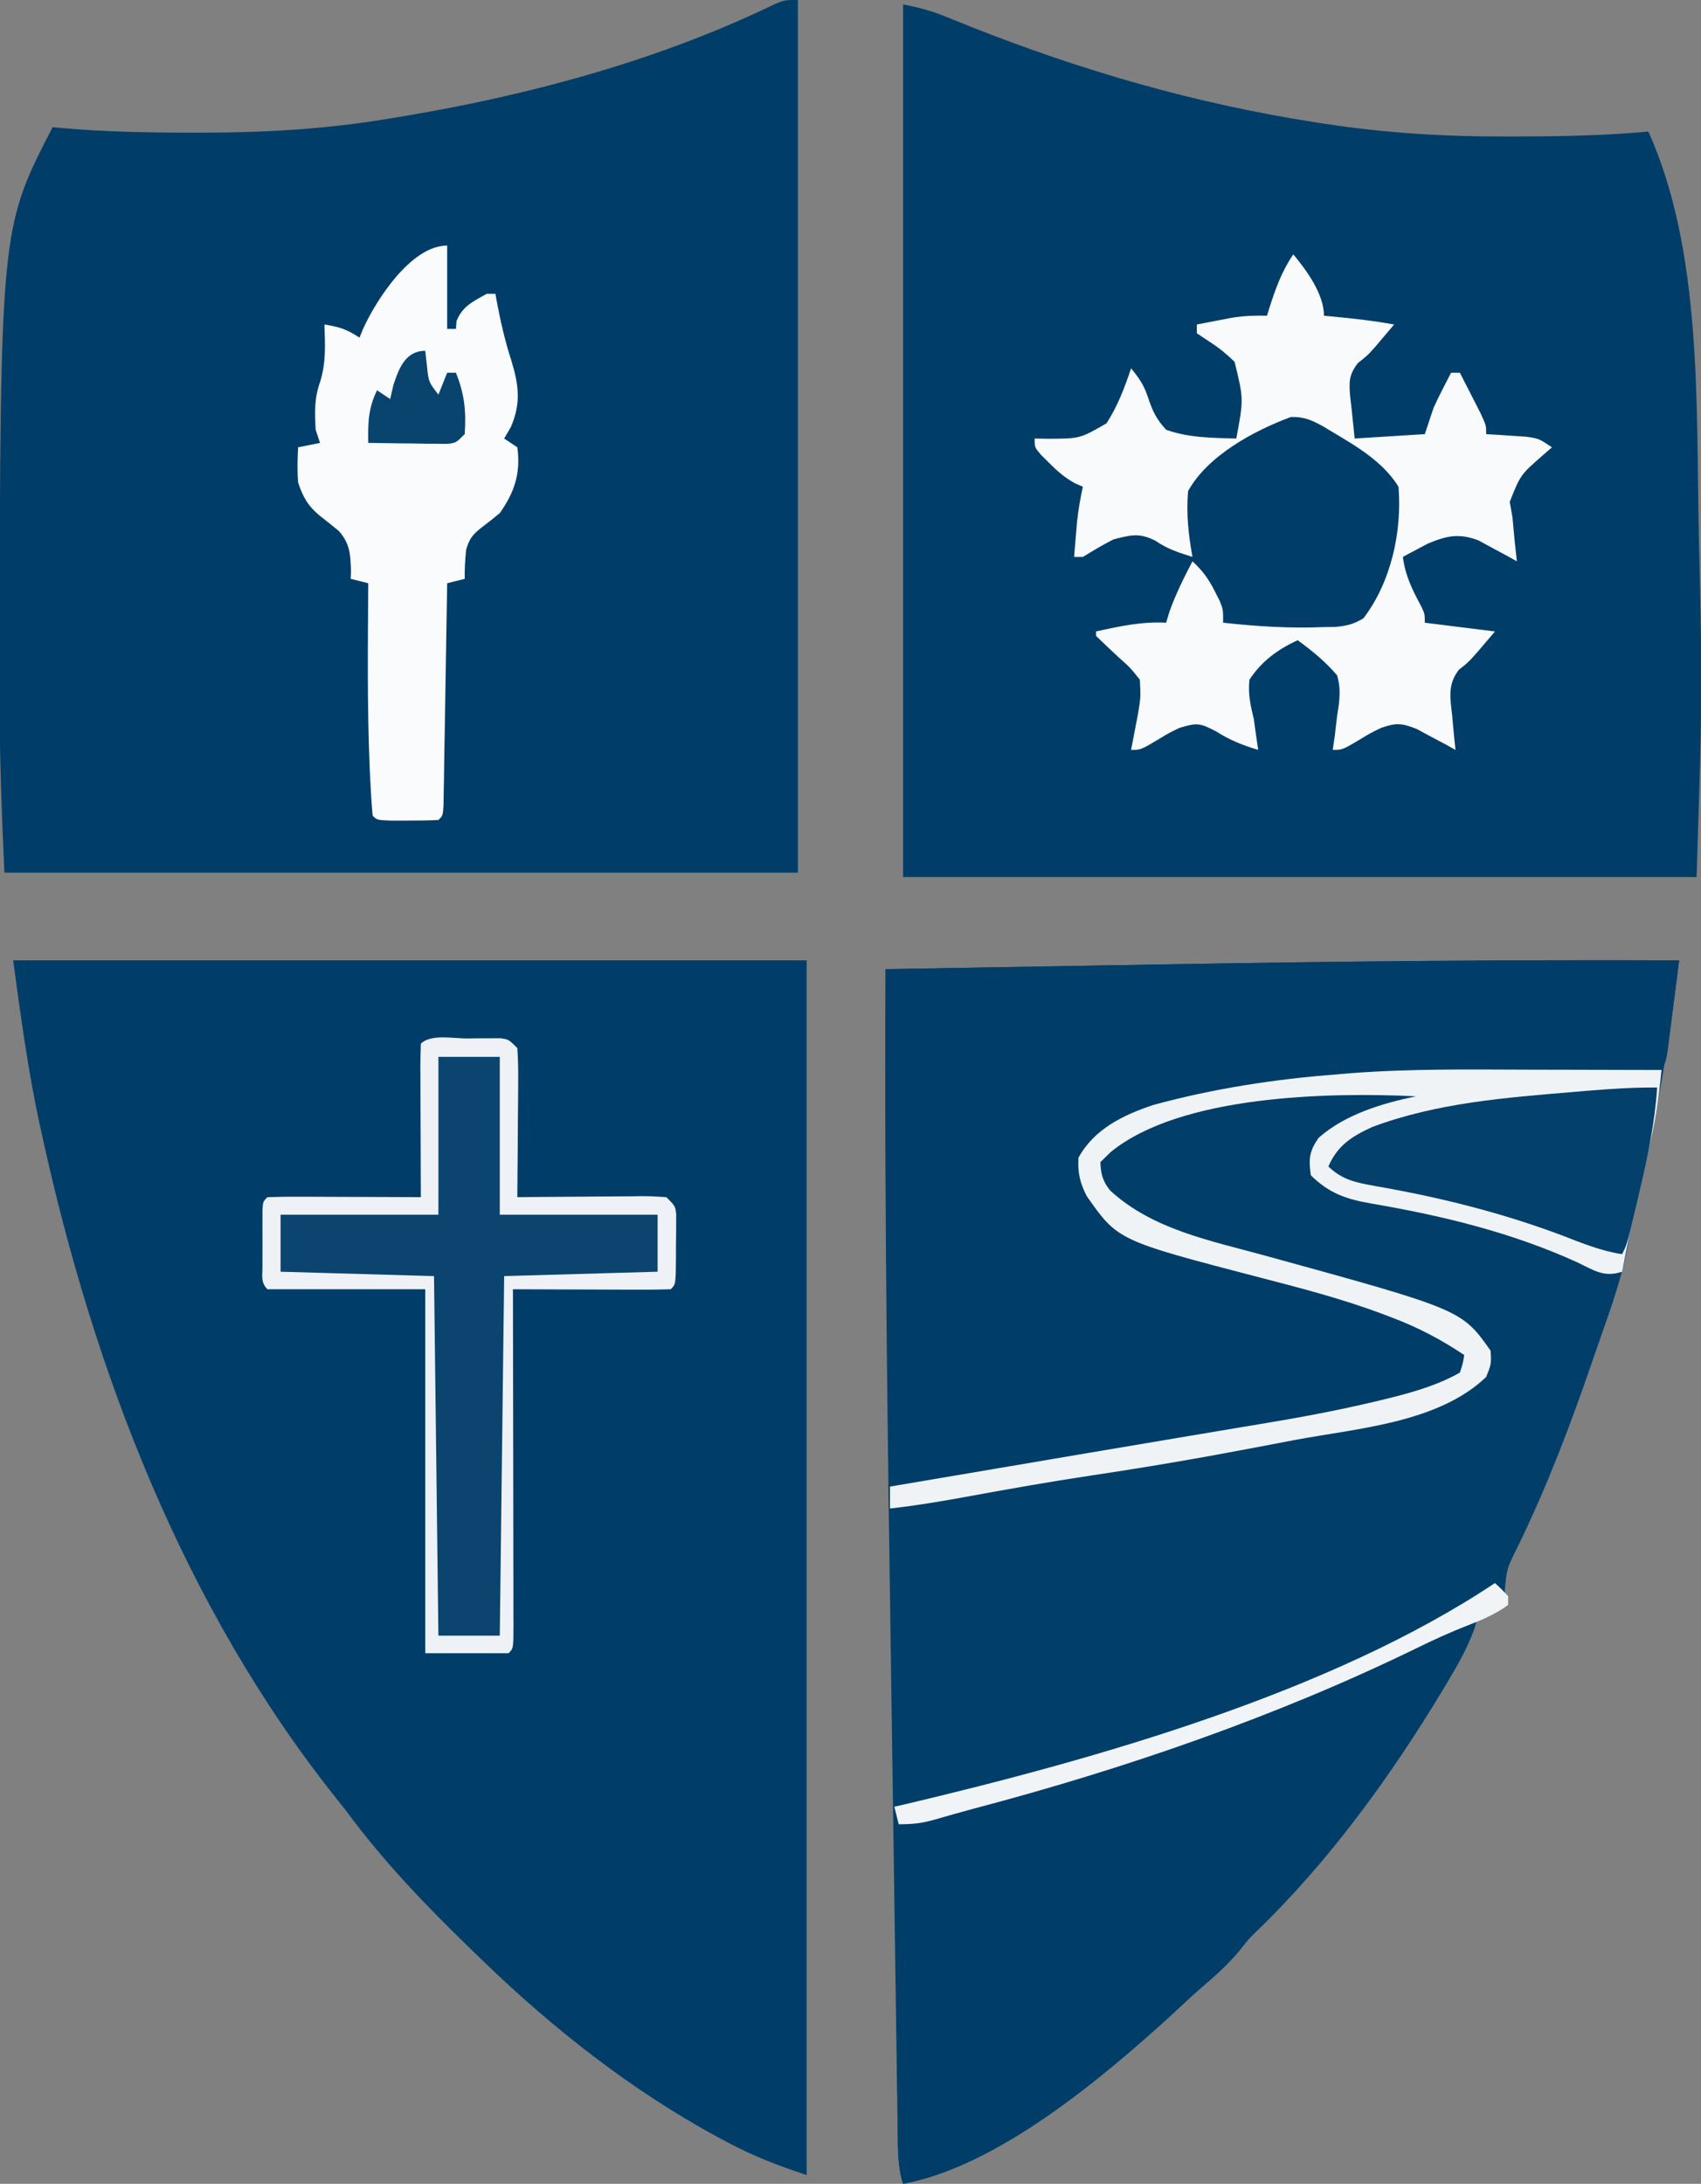
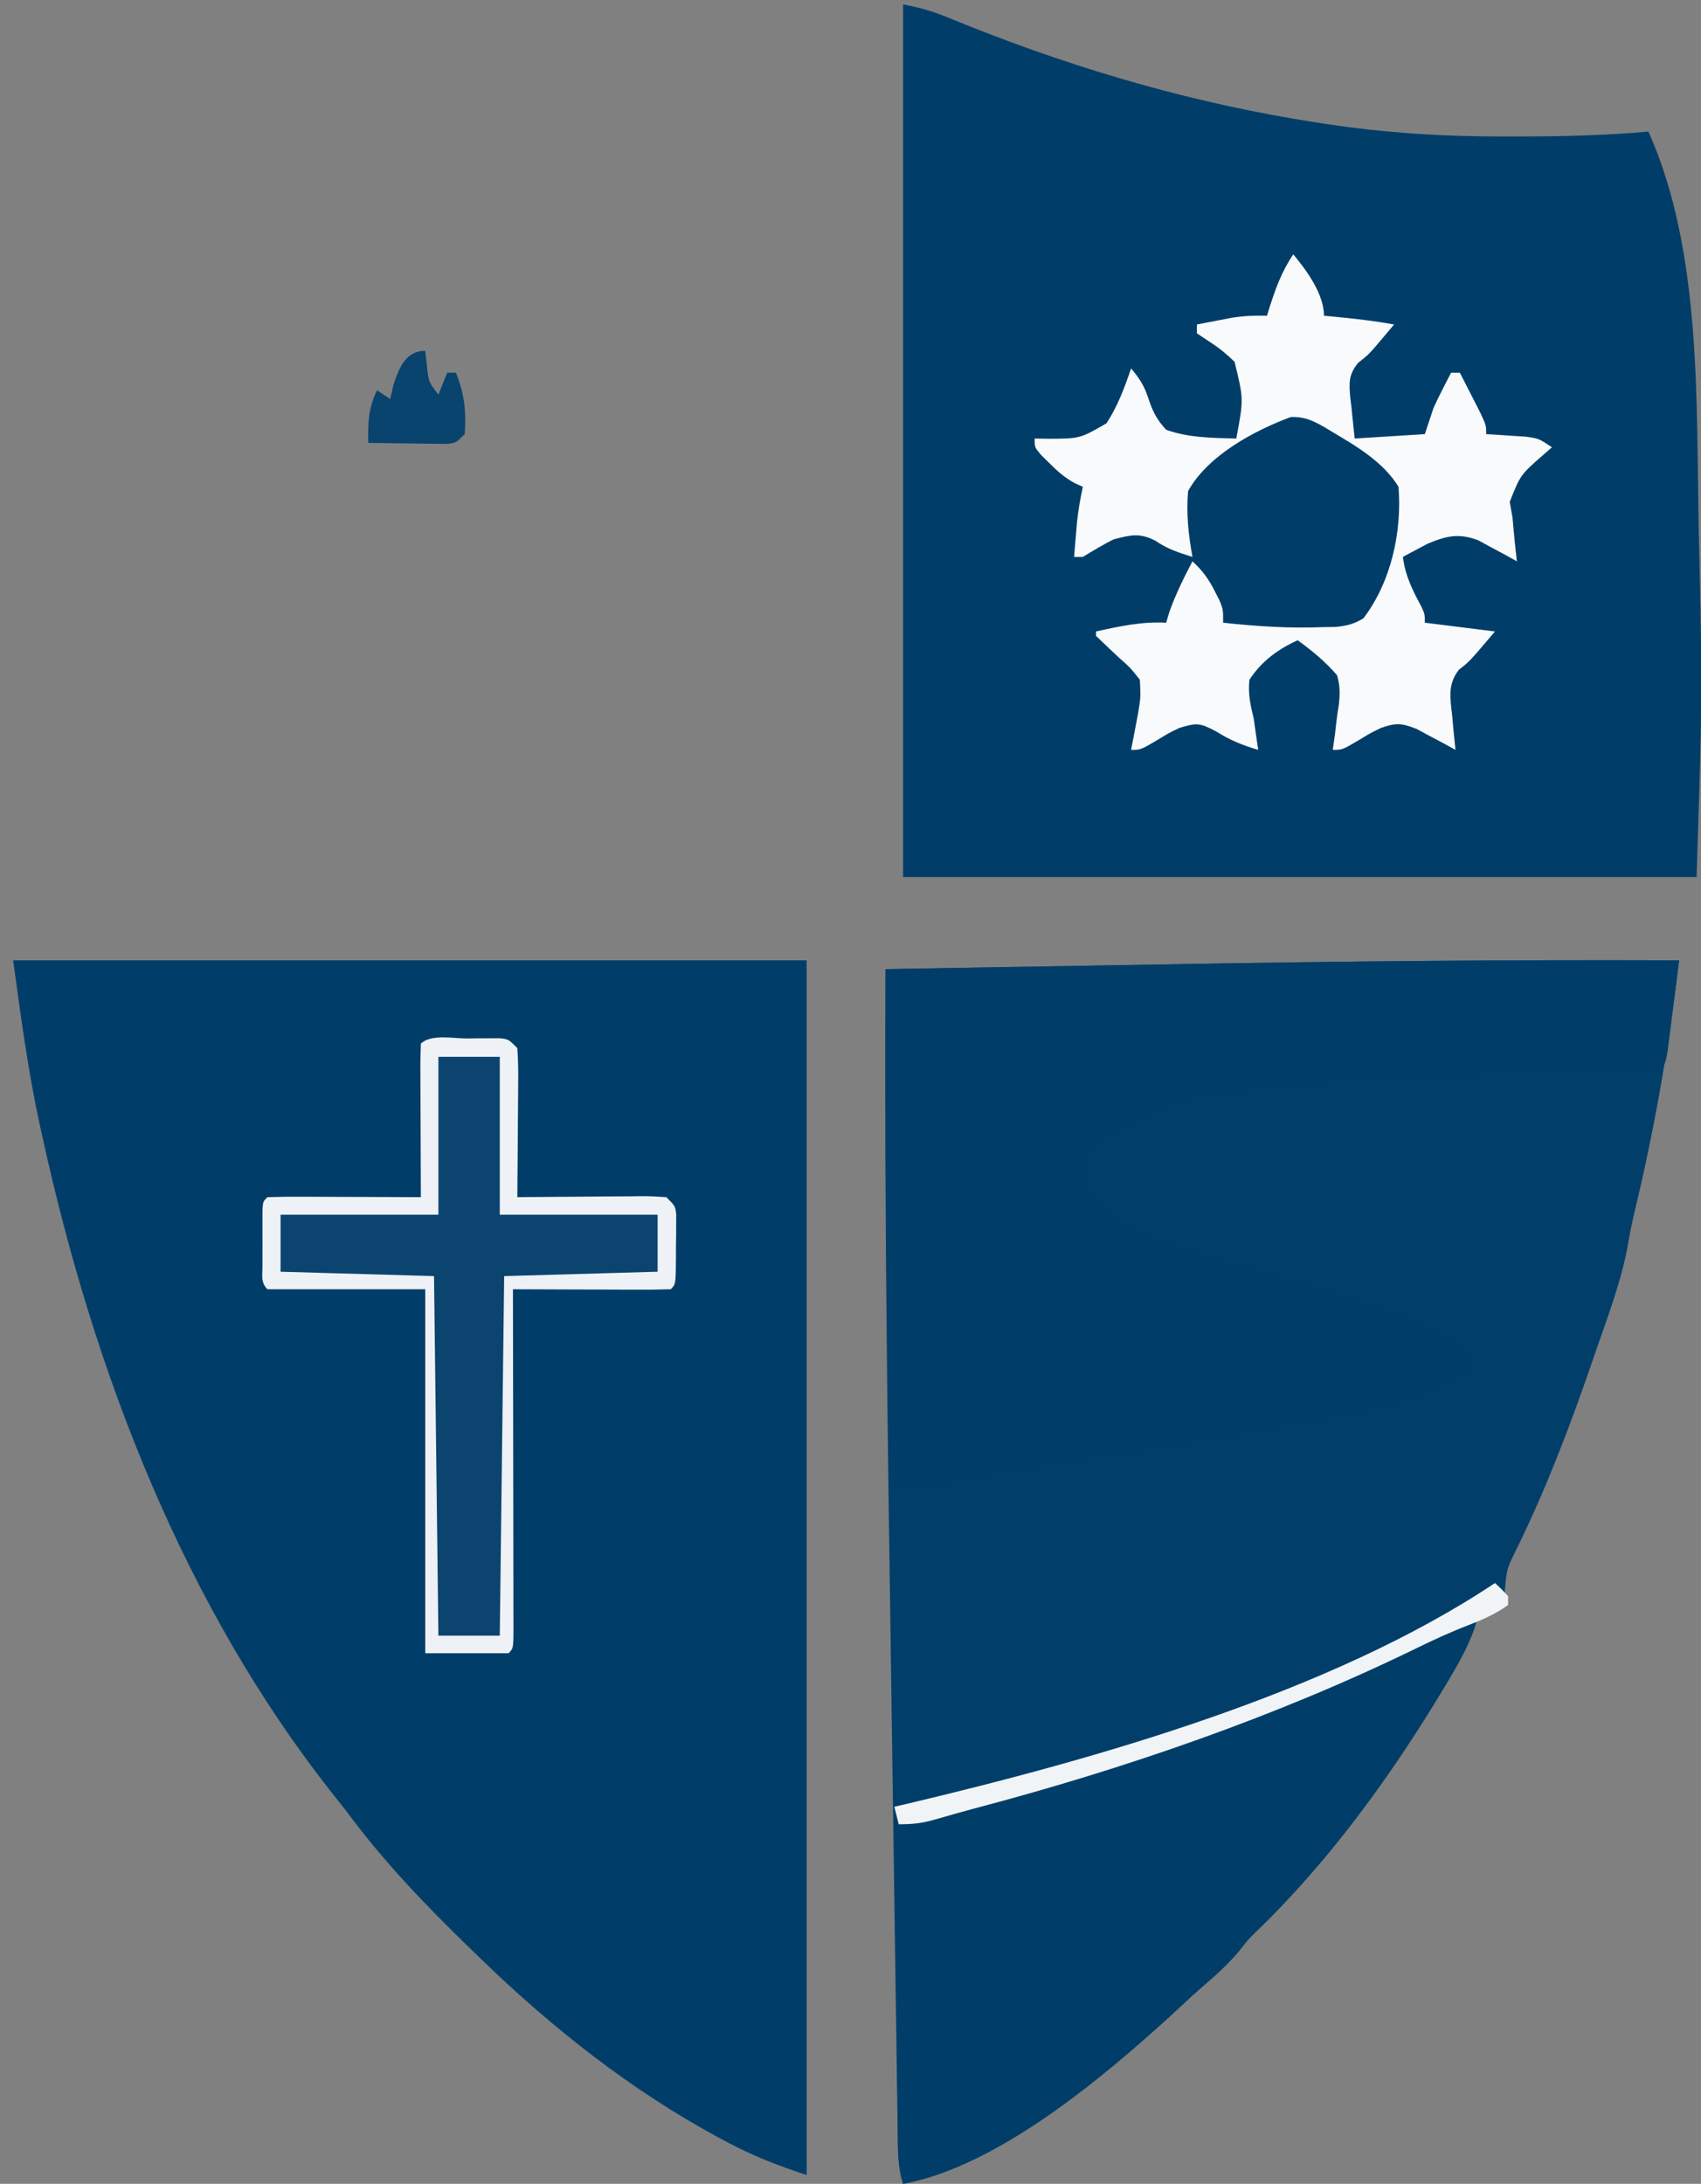
<svg xmlns="http://www.w3.org/2000/svg" width="388" height="498">
  <rect width="100%" height="100%" fill="#808080" stroke="none" />
-   <path d="M0 0 C-2.323 19.652 -5.617 38.593 -10.267 57.823 C-10.876 60.462 -11.376 63.079 -11.832 65.746 C-13.405 73.813 -16.383 81.562 -19.062 89.312 C-19.352 90.157 -19.642 91.002 -19.941 91.872 C-24.824 106.066 -30.122 119.975 -36.695 133.484 C-39.373 138.829 -39.373 138.829 -39.812 144.688 C-39.41 145.832 -39.41 145.832 -39 147 C-43.75 150 -43.75 150 -46 150 C-46.238 150.828 -46.477 151.655 -46.723 152.508 C-48.222 156.607 -50.203 160.139 -52.438 163.875 C-52.877 164.615 -53.317 165.354 -53.77 166.116 C-65.699 185.94 -79.842 205.485 -96.562 221.562 C-98.242 223.193 -98.242 223.193 -100.438 226 C-103.015 229.017 -105.711 231.474 -108.727 234.035 C-111.217 236.187 -113.6 238.435 -116 240.688 C-131.857 255.085 -155.418 274.943 -177 279 C-178.264 275.084 -178.187 271.131 -178.234 267.06 C-178.247 266.253 -178.26 265.446 -178.274 264.615 C-178.317 261.904 -178.353 259.194 -178.389 256.484 C-178.418 254.539 -178.448 252.595 -178.478 250.651 C-178.559 245.345 -178.634 240.039 -178.707 234.734 C-178.786 229.119 -178.869 223.504 -178.951 217.889 C-179.09 208.393 -179.225 198.897 -179.357 189.402 C-179.491 179.785 -179.63 170.168 -179.773 160.551 C-180.56 107.699 -181.293 54.859 -181 2 C-165.669 1.733 -150.338 1.472 -135.008 1.218 C-127.882 1.099 -120.756 0.979 -113.63 0.854 C-75.749 0.194 -37.889 -0.152 0 0 Z " fill="#013F6A" transform="translate(383,219)" />
+   <path d="M0 0 C-2.323 19.652 -5.617 38.593 -10.267 57.823 C-10.876 60.462 -11.376 63.079 -11.832 65.746 C-13.405 73.813 -16.383 81.562 -19.062 89.312 C-19.352 90.157 -19.642 91.002 -19.941 91.872 C-24.824 106.066 -30.122 119.975 -36.695 133.484 C-39.373 138.829 -39.373 138.829 -39.812 144.688 C-39.41 145.832 -39.41 145.832 -39 147 C-43.75 150 -43.75 150 -46 150 C-46.238 150.828 -46.477 151.655 -46.723 152.508 C-48.222 156.607 -50.203 160.139 -52.438 163.875 C-52.877 164.615 -53.317 165.354 -53.77 166.116 C-65.699 185.94 -79.842 205.485 -96.562 221.562 C-98.242 223.193 -98.242 223.193 -100.438 226 C-103.015 229.017 -105.711 231.474 -108.727 234.035 C-111.217 236.187 -113.6 238.435 -116 240.688 C-131.857 255.085 -155.418 274.943 -177 279 C-178.264 275.084 -178.187 271.131 -178.234 267.06 C-178.247 266.253 -178.26 265.446 -178.274 264.615 C-178.317 261.904 -178.353 259.194 -178.389 256.484 C-178.418 254.539 -178.448 252.595 -178.478 250.651 C-178.559 245.345 -178.634 240.039 -178.707 234.734 C-178.786 229.119 -178.869 223.504 -178.951 217.889 C-179.491 179.785 -179.63 170.168 -179.773 160.551 C-180.56 107.699 -181.293 54.859 -181 2 C-165.669 1.733 -150.338 1.472 -135.008 1.218 C-127.882 1.099 -120.756 0.979 -113.63 0.854 C-75.749 0.194 -37.889 -0.152 0 0 Z " fill="#013F6A" transform="translate(383,219)" />
  <path d="M0 0 C59.73 0 119.46 0 181 0 C181 91.41 181 182.82 181 277 C174.461 274.82 169.078 272.784 163.125 269.625 C162.312 269.194 161.499 268.764 160.661 268.32 C140.945 257.619 123.086 243.566 107 228 C106.228 227.255 105.456 226.51 104.66 225.743 C94.291 215.691 84.569 205.624 76 194 C75.174 192.947 74.343 191.897 73.508 190.852 C38.933 147.418 18.381 93.767 6.625 40 C6.461 39.26 6.298 38.519 6.129 37.756 C3.383 25.209 1.743 12.784 0 0 Z " fill="#003E69" transform="translate(3,219)" />
-   <path d="M0 0 C0 65.67 0 131.34 0 199 C-59.73 199 -119.46 199 -181 199 C-181.657 184.541 -182.168 170.206 -182.125 155.75 C-182.123 154.809 -182.122 153.867 -182.12 152.897 C-181.928 52.115 -181.928 52.115 -170 29 C-168.919 29.104 -168.919 29.104 -167.815 29.21 C-157.956 30.071 -148.142 30.243 -138.25 30.25 C-137.391 30.251 -136.531 30.251 -135.646 30.252 C-121.239 30.234 -107.225 29.416 -93 27 C-91.957 26.828 -90.913 26.657 -89.838 26.48 C-60.959 21.634 -31.665 13.716 -5.238 0.922 C-3 0 -3 0 0 0 Z " fill="#003E69" transform="translate(182,0)" />
  <path d="M0 0 C3.669 0.734 6.403 1.445 9.781 2.82 C10.694 3.187 11.607 3.554 12.548 3.932 C13.522 4.326 14.496 4.719 15.5 5.125 C40.978 15.209 66.835 22.657 93.938 26.875 C94.6 26.979 95.262 27.082 95.944 27.189 C109.924 29.345 123.682 30.177 137.812 30.125 C138.512 30.124 139.211 30.123 139.932 30.122 C149.982 30.107 159.986 29.922 170 29 C182.311 56.372 180.866 91.213 181.503 120.686 C181.562 123.432 181.628 126.178 181.693 128.924 C181.818 134.282 181.919 139.641 182 145 C182.011 145.735 182.023 146.47 182.034 147.228 C182.26 164.497 181.493 181.733 181 199 C121.27 199 61.54 199 0 199 C0 133.33 0 67.66 0 0 Z " fill="#003E69" transform="translate(206,1)" />
  <path d="M0 0 C-0.473 3.792 -0.955 7.584 -1.438 11.375 C-1.64 12.995 -1.64 12.995 -1.846 14.648 C-1.978 15.68 -2.11 16.711 -2.246 17.773 C-2.367 18.727 -2.487 19.68 -2.611 20.662 C-3 23 -3 23 -4 25 C-4.673 25.008 -5.347 25.016 -6.04 25.025 C-12.508 25.104 -18.976 25.191 -25.443 25.288 C-28.765 25.337 -32.087 25.382 -35.409 25.422 C-52.356 25.627 -69.136 26.285 -86 28 C-87.181 28.119 -87.181 28.119 -88.385 28.241 C-113.325 30.414 -113.325 30.414 -134.316 42.477 C-136.309 44.971 -136.309 44.971 -136.062 48.438 C-134.408 53.985 -131.484 57.03 -126.75 60.125 C-125.51 60.77 -124.259 61.394 -123 62 C-122.312 62.337 -121.624 62.674 -120.916 63.021 C-111.993 67.189 -102.505 69.551 -93 72 C-83.19 74.53 -73.68 77.326 -64.25 81.062 C-63.416 81.391 -62.582 81.72 -61.722 82.058 C-57.09 83.948 -52.983 85.953 -49 89 C-48.125 91.25 -48.125 91.25 -48 93 C-60.029 101.675 -76.01 103.392 -90.312 105.875 C-92.227 106.215 -94.141 106.556 -96.056 106.897 C-111.523 109.637 -127.023 112.19 -142.536 114.654 C-144.217 114.921 -145.898 115.189 -147.578 115.457 C-148.38 115.584 -149.182 115.712 -150.008 115.843 C-156.541 116.894 -163.027 118.135 -169.511 119.456 C-173.065 120.01 -176.409 120.096 -180 120 C-180.942 80.658 -181.093 41.35 -181 2 C-165.669 1.733 -150.338 1.472 -135.008 1.218 C-127.882 1.099 -120.756 0.979 -113.63 0.854 C-75.749 0.194 -37.889 -0.152 0 0 Z " fill="#003E69" transform="translate(383,219)" />
  <path d="M0 0 C-1.474 5.116 -3.726 9.342 -6.438 13.875 C-6.877 14.615 -7.317 15.354 -7.77 16.116 C-19.699 35.94 -33.842 55.485 -50.562 71.562 C-52.242 73.193 -52.242 73.193 -54.438 76 C-57.015 79.017 -59.711 81.474 -62.727 84.035 C-65.217 86.187 -67.6 88.435 -70 90.688 C-85.857 105.085 -109.418 124.943 -131 129 C-132.248 125.124 -132.174 121.231 -132.205 117.202 C-132.215 116.421 -132.225 115.64 -132.235 114.836 C-132.267 112.26 -132.292 109.685 -132.316 107.109 C-132.337 105.321 -132.358 103.534 -132.379 101.746 C-132.435 97.044 -132.484 92.342 -132.532 87.64 C-132.582 82.841 -132.638 78.042 -132.693 73.242 C-132.801 63.828 -132.902 54.414 -133 45 C-132.67 45.66 -132.34 46.32 -132 47 C-115.334 43.235 -99.163 38.062 -82.972 32.657 C-81.051 32.017 -79.13 31.381 -77.208 30.744 C-53.859 22.985 -31.056 14.252 -8.979 3.352 C-8.087 2.912 -7.196 2.473 -6.277 2.02 C-5.105 1.433 -5.105 1.433 -3.91 0.835 C-2 0 -2 0 0 0 Z " fill="#003E69" transform="translate(337,369)" />
  <path d="M0 0 C0.885 -0.012 1.77 -0.024 2.682 -0.037 C3.528 -0.039 4.374 -0.041 5.246 -0.043 C6.025 -0.047 6.804 -0.051 7.607 -0.055 C9.562 0.188 9.562 0.188 11.562 2.188 C11.738 4.769 11.794 7.241 11.758 9.82 C11.755 10.572 11.752 11.324 11.749 12.099 C11.738 14.503 11.713 16.908 11.688 19.312 C11.677 20.941 11.668 22.57 11.66 24.199 C11.638 28.195 11.604 32.191 11.562 36.188 C13.092 36.172 13.092 36.172 14.652 36.156 C18.428 36.12 22.203 36.097 25.979 36.078 C27.614 36.068 29.25 36.054 30.885 36.037 C33.233 36.012 35.581 36.001 37.93 35.992 C38.663 35.982 39.396 35.972 40.152 35.961 C41.957 35.961 43.762 36.065 45.562 36.188 C47.562 38.188 47.562 38.188 47.805 40.051 C47.801 40.788 47.797 41.526 47.793 42.285 C47.791 43.086 47.789 43.887 47.787 44.713 C47.775 45.55 47.763 46.387 47.75 47.25 C47.749 48.512 47.749 48.512 47.748 49.799 C47.703 56.047 47.703 56.047 46.562 57.188 C43.896 57.276 41.256 57.303 38.59 57.285 C37.792 57.284 36.995 57.282 36.173 57.281 C33.615 57.275 31.058 57.263 28.5 57.25 C26.77 57.245 25.04 57.24 23.311 57.236 C19.061 57.225 14.812 57.208 10.562 57.188 C10.565 58.213 10.567 59.238 10.569 60.294 C10.589 69.933 10.604 79.571 10.614 89.21 C10.62 94.166 10.627 99.122 10.638 104.078 C10.649 108.856 10.655 113.635 10.657 118.414 C10.659 120.241 10.663 122.068 10.668 123.896 C10.675 126.446 10.676 128.996 10.676 131.547 C10.68 132.31 10.683 133.073 10.687 133.859 C10.677 139.073 10.677 139.073 9.562 140.188 C3.292 140.188 -2.978 140.188 -9.438 140.188 C-9.438 112.797 -9.438 85.407 -9.438 57.188 C-21.317 57.188 -33.197 57.188 -45.438 57.188 C-46.994 55.631 -46.567 54.128 -46.57 51.969 C-46.572 51.119 -46.573 50.27 -46.574 49.395 C-46.57 48.501 -46.566 47.608 -46.562 46.688 C-46.566 45.794 -46.57 44.901 -46.574 43.98 C-46.573 43.131 -46.572 42.281 -46.57 41.406 C-46.569 40.622 -46.568 39.837 -46.567 39.029 C-46.438 37.188 -46.438 37.188 -45.438 36.188 C-42.844 36.099 -40.277 36.072 -37.684 36.09 C-36.908 36.091 -36.133 36.093 -35.334 36.094 C-32.847 36.1 -30.361 36.112 -27.875 36.125 C-26.193 36.13 -24.512 36.135 -22.83 36.139 C-18.699 36.15 -14.568 36.167 -10.438 36.188 C-10.443 35.132 -10.448 34.077 -10.453 32.99 C-10.471 29.09 -10.483 25.189 -10.492 21.289 C-10.497 19.598 -10.504 17.907 -10.513 16.217 C-10.525 13.791 -10.531 11.366 -10.535 8.941 C-10.54 8.181 -10.545 7.421 -10.551 6.637 C-10.551 4.82 -10.499 3.003 -10.438 1.188 C-8.198 -1.052 -3.009 0.002 0 0 Z " fill="#0A446F" transform="translate(106.438,236.812)" />
  <path d="M0 0 C3.05 3.66 7 9.079 7 14 C7.652 14.061 8.305 14.121 8.977 14.184 C13.687 14.635 18.342 15.142 23 16 C22.086 17.085 21.168 18.168 20.25 19.25 C19.74 19.853 19.229 20.457 18.703 21.078 C17 23 17 23 14.781 24.75 C12.654 27.438 12.697 29.121 12.981 32.487 C13.07 33.234 13.159 33.981 13.25 34.75 C13.498 37.142 13.745 39.535 14 42 C21.92 41.505 21.92 41.505 30 41 C30.99 38.03 30.99 38.03 32 35 C32.675 33.526 33.38 32.065 34.125 30.625 C34.478 29.937 34.831 29.248 35.195 28.539 C35.461 28.031 35.726 27.523 36 27 C36.66 27 37.32 27 38 27 C39.005 28.956 40.004 30.915 41 32.875 C41.557 33.966 42.114 35.056 42.688 36.18 C44 39 44 39 44 41 C44.831 41.049 45.663 41.098 46.52 41.148 C47.606 41.223 48.693 41.298 49.812 41.375 C50.891 41.445 51.97 41.514 53.082 41.586 C56 42 56 42 59 44 C58.35 44.568 57.701 45.137 57.031 45.723 C51.826 50.263 51.826 50.263 49.375 56.438 C49.684 58.201 49.684 58.201 50 60 C50.176 61.812 50.342 63.624 50.5 65.438 C50.663 66.959 50.829 68.48 51 70 C50.203 69.555 49.407 69.111 48.586 68.652 C47.526 68.086 46.467 67.521 45.375 66.938 C44.331 66.369 43.287 65.801 42.211 65.215 C37.772 63.535 34.961 64.183 30.664 65.973 C29.991 66.332 29.318 66.692 28.625 67.062 C27.937 67.425 27.248 67.787 26.539 68.16 C26.031 68.437 25.523 68.714 25 69 C25.532 73.256 27.159 76.506 29.16 80.23 C30 82 30 82 30 84 C35.28 84.66 40.56 85.32 46 86 C40.223 92.827 40.223 92.827 37.781 94.719 C35.152 98.086 35.802 101.227 36.25 105.25 C36.316 105.995 36.381 106.74 36.449 107.508 C36.614 109.34 36.804 111.171 37 113 C36.192 112.555 35.384 112.111 34.551 111.652 C33.482 111.086 32.414 110.521 31.312 109.938 C30.257 109.369 29.201 108.801 28.113 108.215 C24.676 106.873 23.426 106.795 20 108 C17.596 109.163 17.596 109.163 15.312 110.562 C11.204 113 11.204 113 9 113 C9.165 111.866 9.33 110.731 9.5 109.562 C9.58 108.832 9.66 108.101 9.742 107.348 C9.911 105.808 10.123 104.273 10.383 102.746 C10.656 100.213 10.692 98.464 10 96 C7.326 92.873 4.319 90.417 1 88 C-3.563 90.095 -7.213 92.768 -10 97 C-10.376 100.181 -9.744 102.91 -9 106 C-8.799 107.352 -8.61 108.706 -8.438 110.062 C-8.293 111.032 -8.149 112.001 -8 113 C-11.517 111.971 -14.484 110.764 -17.562 108.812 C-21.407 106.785 -22.027 106.808 -26 108 C-28.404 109.163 -28.404 109.163 -30.688 110.562 C-34.796 113 -34.796 113 -37 113 C-36.856 112.264 -36.711 111.528 -36.562 110.77 C-36.377 109.794 -36.191 108.818 -36 107.812 C-35.814 106.85 -35.629 105.887 -35.438 104.895 C-34.788 100.949 -34.788 100.949 -35 97 C-37.176 94.256 -37.176 94.256 -40 91.75 C-41.676 90.176 -43.345 88.596 -45 87 C-45 86.67 -45 86.34 -45 86 C-39.62 84.809 -34.547 83.708 -29 84 C-28.753 83.175 -28.505 82.35 -28.25 81.5 C-26.813 77.476 -24.976 73.78 -23 70 C-20.667 72.139 -19.213 74.167 -17.812 77 C-17.296 78.021 -17.296 78.021 -16.77 79.062 C-16 81 -16 81 -16 84 C-8.317 84.847 -0.729 85.327 7 85 C7.84 84.991 8.681 84.982 9.547 84.973 C12.166 84.722 13.743 84.367 16 83 C22.294 74.743 24.833 63.276 24 53 C20.537 47.343 14.407 43.752 8.812 40.438 C8.219 40.079 7.625 39.72 7.013 39.35 C4.385 37.875 2.475 36.982 -0.566 37.098 C-9.01 40.228 -19.548 45.911 -24 54 C-24.436 59.191 -23.922 63.892 -23 69 C-26.144 68.012 -28.715 67.197 -31.438 65.312 C-35.068 63.453 -37.091 63.989 -41 65 C-43.423 66.214 -45.68 67.59 -48 69 C-48.66 69 -49.32 69 -50 69 C-49.858 67.271 -49.711 65.541 -49.562 63.812 C-49.481 62.85 -49.4 61.887 -49.316 60.895 C-49.023 58.214 -48.573 55.634 -48 53 C-48.874 52.613 -48.874 52.613 -49.766 52.219 C-52.18 50.902 -53.817 49.449 -55.75 47.5 C-56.364 46.892 -56.977 46.283 -57.609 45.656 C-59 44 -59 44 -59 42 C-57.998 42.018 -56.997 42.036 -55.965 42.055 C-48.657 42.027 -48.657 42.027 -42.603 38.531 C-40.07 34.634 -38.473 30.39 -37 26 C-35.223 28.141 -34.05 29.848 -33.176 32.508 C-32.142 35.642 -31.267 37.571 -29 40 C-23.926 41.845 -18.343 41.862 -13 42 C-11.312 33.019 -11.312 33.019 -13.387 24.516 C-15.173 22.763 -16.9 21.355 -19 20 C-19.99 19.34 -20.98 18.68 -22 18 C-22 17.34 -22 16.68 -22 16 C-20.272 15.661 -18.542 15.329 -16.812 15 C-15.85 14.814 -14.887 14.629 -13.895 14.438 C-11.207 14.031 -8.712 13.921 -6 14 C-5.818 13.408 -5.636 12.817 -5.449 12.207 C-4.043 7.787 -2.625 3.875 0 0 Z " fill="#F9FAFB" transform="translate(295,58)" />
-   <path d="M0 0 C3.393 0.01 6.786 0.015 10.179 0.02 C16.791 0.031 23.403 0.047 30.015 0.069 C29.5 5.293 28.847 10.377 27.675 15.502 C27.287 17.218 27.287 17.218 26.892 18.969 C26.489 20.72 26.489 20.72 26.077 22.506 C25.546 24.838 25.016 27.17 24.487 29.502 C24.236 30.609 23.985 31.717 23.726 32.857 C22.754 37.248 21.866 41.653 21.015 46.069 C16.874 47.449 14.556 45.723 10.827 43.944 C-4.245 37.085 -19.912 33.308 -36.2 30.518 C-41.807 29.548 -45.851 28.203 -49.985 24.069 C-50.495 20.333 -50.374 18.619 -48.173 15.506 C-42.124 10.179 -33.728 7.676 -25.985 6.069 C-45.631 5.12 -79.746 5.737 -95.673 18.819 C-96.436 19.561 -97.199 20.304 -97.985 21.069 C-97.908 23.708 -97.449 25.51 -95.747 27.561 C-86.113 36.436 -72.867 38.989 -60.599 42.35 C-15.596 54.723 -15.596 54.723 -8.985 64.069 C-8.798 67.069 -8.798 67.069 -9.985 70.069 C-20.941 80.54 -39.292 81.755 -53.625 84.439 C-56.979 85.067 -60.33 85.71 -63.681 86.354 C-75.79 88.66 -87.913 90.727 -100.106 92.543 C-109.654 93.979 -119.152 95.661 -128.649 97.407 C-134.419 98.461 -140.155 99.42 -145.985 100.069 C-145.985 98.419 -145.985 96.769 -145.985 95.069 C-145.337 94.959 -144.689 94.849 -144.021 94.736 C-140.854 94.2 -137.687 93.664 -134.52 93.127 C-133.321 92.924 -132.122 92.721 -130.886 92.512 C-124.235 91.385 -117.584 90.258 -110.933 89.129 C-108.215 88.667 -105.496 88.206 -102.778 87.744 C-102.101 87.629 -101.424 87.515 -100.726 87.396 C-92.961 86.078 -85.194 84.766 -77.425 83.469 C-73.745 82.854 -70.065 82.236 -66.385 81.617 C-64.732 81.34 -63.079 81.065 -61.425 80.792 C-53.173 79.429 -44.985 77.928 -36.837 76.03 C-36.157 75.872 -35.478 75.714 -34.778 75.552 C-28.441 74.028 -21.662 72.324 -15.985 69.069 C-15.309 67.032 -15.309 67.032 -14.985 65.069 C-20.247 61.56 -25.447 58.801 -31.36 56.569 C-32.138 56.271 -32.917 55.973 -33.718 55.667 C-42.82 52.267 -52.165 49.832 -61.562 47.403 C-94.013 38.949 -94.013 38.949 -101.126 28.787 C-102.678 25.683 -103.175 23.539 -102.985 20.069 C-99.4 13.562 -92.865 10.368 -85.985 8.069 C-72.283 4.311 -58.14 2.138 -43.985 1.069 C-42.984 0.981 -41.982 0.894 -40.95 0.803 C-27.318 -0.242 -13.664 -0.046 0 0 Z " fill="#F0F3F6" transform="translate(348.985,243.931)" />
-   <path d="M0 0 C0 6.27 0 12.54 0 19 C0.66 19 1.32 19 2 19 C2.041 18.422 2.083 17.845 2.125 17.25 C3.455 13.831 5.897 12.773 9 11 C9.66 11 10.32 11 11 11 C11.11 11.606 11.219 12.212 11.332 12.836 C12.194 17.39 13.195 21.776 14.625 26.188 C16.337 31.769 16.894 35.952 14.5 41.438 C14.005 42.283 13.51 43.129 13 44 C13.99 44.66 14.98 45.32 16 46 C16.818 51.841 15.358 56.283 12 61 C10.804 62.019 9.573 62.999 8.312 63.938 C6.017 65.708 5.127 66.55 4.328 69.371 C4.092 71.6 3.965 73.76 4 76 C2.02 76.495 2.02 76.495 0 77 C-0.01 77.662 -0.021 78.324 -0.031 79.005 C-0.139 85.867 -0.254 92.728 -0.372 99.589 C-0.416 102.153 -0.457 104.717 -0.497 107.281 C-0.555 110.957 -0.619 114.633 -0.684 118.309 C-0.709 120.04 -0.709 120.04 -0.734 121.806 C-0.754 122.867 -0.774 123.928 -0.795 125.021 C-0.81 125.961 -0.826 126.9 -0.842 127.868 C-1 130 -1 130 -2 131 C-4.332 131.099 -6.666 131.13 -9 131.125 C-10.279 131.128 -11.557 131.13 -12.875 131.133 C-16 131 -16 131 -17 130 C-17.254 127.139 -17.433 124.305 -17.562 121.438 C-17.605 120.538 -17.647 119.639 -17.691 118.712 C-18.263 104.819 -18.085 90.901 -18 77 C-19.32 76.67 -20.64 76.34 -22 76 C-21.979 75.432 -21.959 74.863 -21.938 74.277 C-22.038 70.514 -22.162 67.935 -24.742 65.055 C-26.167 63.891 -27.605 62.742 -29.055 61.609 C-31.77 59.363 -32.91 57.337 -34 54 C-34.212 51.278 -34.142 48.738 -34 46 C-31.525 45.505 -31.525 45.505 -29 45 C-29.495 43.515 -29.495 43.515 -30 42 C-30.2 37.938 -30.336 34.965 -29 31.125 C-27.597 26.74 -27.838 22.566 -28 18 C-24.625 18.547 -22.918 19.055 -20 21 C-19.743 20.371 -19.487 19.742 -19.223 19.094 C-16.357 12.688 -8.324 0 0 0 Z " fill="#FAFBFC" transform="translate(102,56)" />
-   <path d="M0 0 C-0.532 8.039 -2.136 15.674 -4 23.5 C-4.273 24.678 -4.547 25.856 -4.828 27.07 C-6.853 35.706 -6.853 35.706 -8 38 C-12.815 37.271 -17.111 35.496 -21.625 33.75 C-35.589 28.497 -49.811 24.974 -64.504 22.431 C-68.704 21.663 -71.816 21.071 -75 18 C-72.879 13.178 -69.678 11.162 -65 9 C-50.192 3.472 -34.642 2.309 -19 1 C-17.833 0.901 -16.666 0.803 -15.463 0.701 C-10.289 0.282 -5.194 -0.052 0 0 Z " fill="#03406B" transform="translate(378,248)" />
  <path d="M0 0 C0.885 -0.012 1.77 -0.024 2.682 -0.037 C3.528 -0.039 4.374 -0.041 5.246 -0.043 C6.025 -0.047 6.804 -0.051 7.607 -0.055 C9.562 0.188 9.562 0.188 11.562 2.188 C11.738 4.769 11.794 7.241 11.758 9.82 C11.755 10.572 11.752 11.324 11.749 12.099 C11.738 14.503 11.713 16.908 11.688 19.312 C11.677 20.941 11.668 22.57 11.66 24.199 C11.638 28.195 11.604 32.191 11.562 36.188 C13.092 36.172 13.092 36.172 14.652 36.156 C18.428 36.12 22.203 36.097 25.979 36.078 C27.614 36.068 29.25 36.054 30.885 36.037 C33.233 36.012 35.581 36.001 37.93 35.992 C38.663 35.982 39.396 35.972 40.152 35.961 C41.957 35.961 43.762 36.065 45.562 36.188 C47.562 38.188 47.562 38.188 47.805 40.051 C47.801 40.788 47.797 41.526 47.793 42.285 C47.791 43.086 47.789 43.887 47.787 44.713 C47.775 45.55 47.763 46.387 47.75 47.25 C47.749 48.512 47.749 48.512 47.748 49.799 C47.703 56.047 47.703 56.047 46.562 57.188 C43.896 57.276 41.256 57.303 38.59 57.285 C37.792 57.284 36.995 57.282 36.173 57.281 C33.615 57.275 31.058 57.263 28.5 57.25 C26.77 57.245 25.04 57.24 23.311 57.236 C19.061 57.225 14.812 57.208 10.562 57.188 C10.565 58.213 10.567 59.238 10.569 60.294 C10.589 69.933 10.604 79.571 10.614 89.21 C10.62 94.166 10.627 99.122 10.638 104.078 C10.649 108.856 10.655 113.635 10.657 118.414 C10.659 120.241 10.663 122.068 10.668 123.896 C10.675 126.446 10.676 128.996 10.676 131.547 C10.68 132.31 10.683 133.073 10.687 133.859 C10.677 139.073 10.677 139.073 9.562 140.188 C3.292 140.188 -2.978 140.188 -9.438 140.188 C-9.438 112.797 -9.438 85.407 -9.438 57.188 C-21.317 57.188 -33.197 57.188 -45.438 57.188 C-46.994 55.631 -46.567 54.128 -46.57 51.969 C-46.572 51.119 -46.573 50.27 -46.574 49.395 C-46.57 48.501 -46.566 47.608 -46.562 46.688 C-46.566 45.794 -46.57 44.901 -46.574 43.98 C-46.573 43.131 -46.572 42.281 -46.57 41.406 C-46.569 40.622 -46.568 39.837 -46.567 39.029 C-46.438 37.188 -46.438 37.188 -45.438 36.188 C-42.844 36.099 -40.277 36.072 -37.684 36.09 C-36.908 36.091 -36.133 36.093 -35.334 36.094 C-32.847 36.1 -30.361 36.112 -27.875 36.125 C-26.193 36.13 -24.512 36.135 -22.83 36.139 C-18.699 36.15 -14.568 36.167 -10.438 36.188 C-10.443 35.132 -10.448 34.077 -10.453 32.99 C-10.471 29.09 -10.483 25.189 -10.492 21.289 C-10.497 19.598 -10.504 17.907 -10.513 16.217 C-10.525 13.791 -10.531 11.366 -10.535 8.941 C-10.54 8.181 -10.545 7.421 -10.551 6.637 C-10.551 4.82 -10.499 3.003 -10.438 1.188 C-8.198 -1.052 -3.009 0.002 0 0 Z M-6.438 4.188 C-6.438 16.067 -6.438 27.948 -6.438 40.188 C-18.317 40.188 -30.198 40.188 -42.438 40.188 C-42.438 44.477 -42.438 48.767 -42.438 53.188 C-30.887 53.517 -19.337 53.847 -7.438 54.188 C-7.107 81.248 -6.777 108.308 -6.438 136.188 C-1.817 136.188 2.803 136.188 7.562 136.188 C7.893 109.127 8.223 82.067 8.562 54.188 C20.113 53.858 31.663 53.528 43.562 53.188 C43.562 48.898 43.562 44.608 43.562 40.188 C31.683 40.188 19.802 40.188 7.562 40.188 C7.562 28.308 7.562 16.427 7.562 4.188 C2.942 4.188 -1.677 4.188 -6.438 4.188 Z " fill="#EEF1F5" transform="translate(106.438,236.812)" />
  <path d="M0 0 C1.5 1.375 1.5 1.375 3 3 C3 3.66 3 4.32 3 5 C0.156 7.086 -2.86 8.369 -6.125 9.625 C-10.211 11.208 -14.129 13.008 -18.061 14.934 C-49.933 30.476 -84.812 42.484 -119.096 51.495 C-121.93 52.247 -124.744 53.069 -127.562 53.875 C-130.692 54.769 -132.637 55 -136 55 C-136.33 53.68 -136.66 52.36 -137 51 C-136.181 50.816 -135.363 50.631 -134.52 50.441 C-90.842 40.086 -37.528 25.018 0 0 Z " fill="#F1F4F7" transform="translate(341,361)" />
  <path d="M0 0 C0.124 1.093 0.247 2.186 0.375 3.312 C0.755 7.074 0.755 7.074 3 10 C3.66 8.35 4.32 6.7 5 5 C5.66 5 6.32 5 7 5 C8.973 9.934 9.349 13.763 9 19 C7 21 7 21 4.937 21.227 C3.696 21.211 3.696 21.211 2.43 21.195 C1.534 21.189 0.638 21.182 -0.285 21.176 C-1.222 21.159 -2.159 21.142 -3.125 21.125 C-4.07 21.116 -5.015 21.107 -5.988 21.098 C-8.326 21.074 -10.663 21.041 -13 21 C-13.086 16.44 -13.008 13.142 -11 9 C-10.01 9.66 -9.02 10.32 -8 11 C-7.753 9.928 -7.505 8.855 -7.25 7.75 C-5.993 3.978 -4.508 0 0 0 Z " fill="#08446E" transform="translate(97,80)" />
</svg>